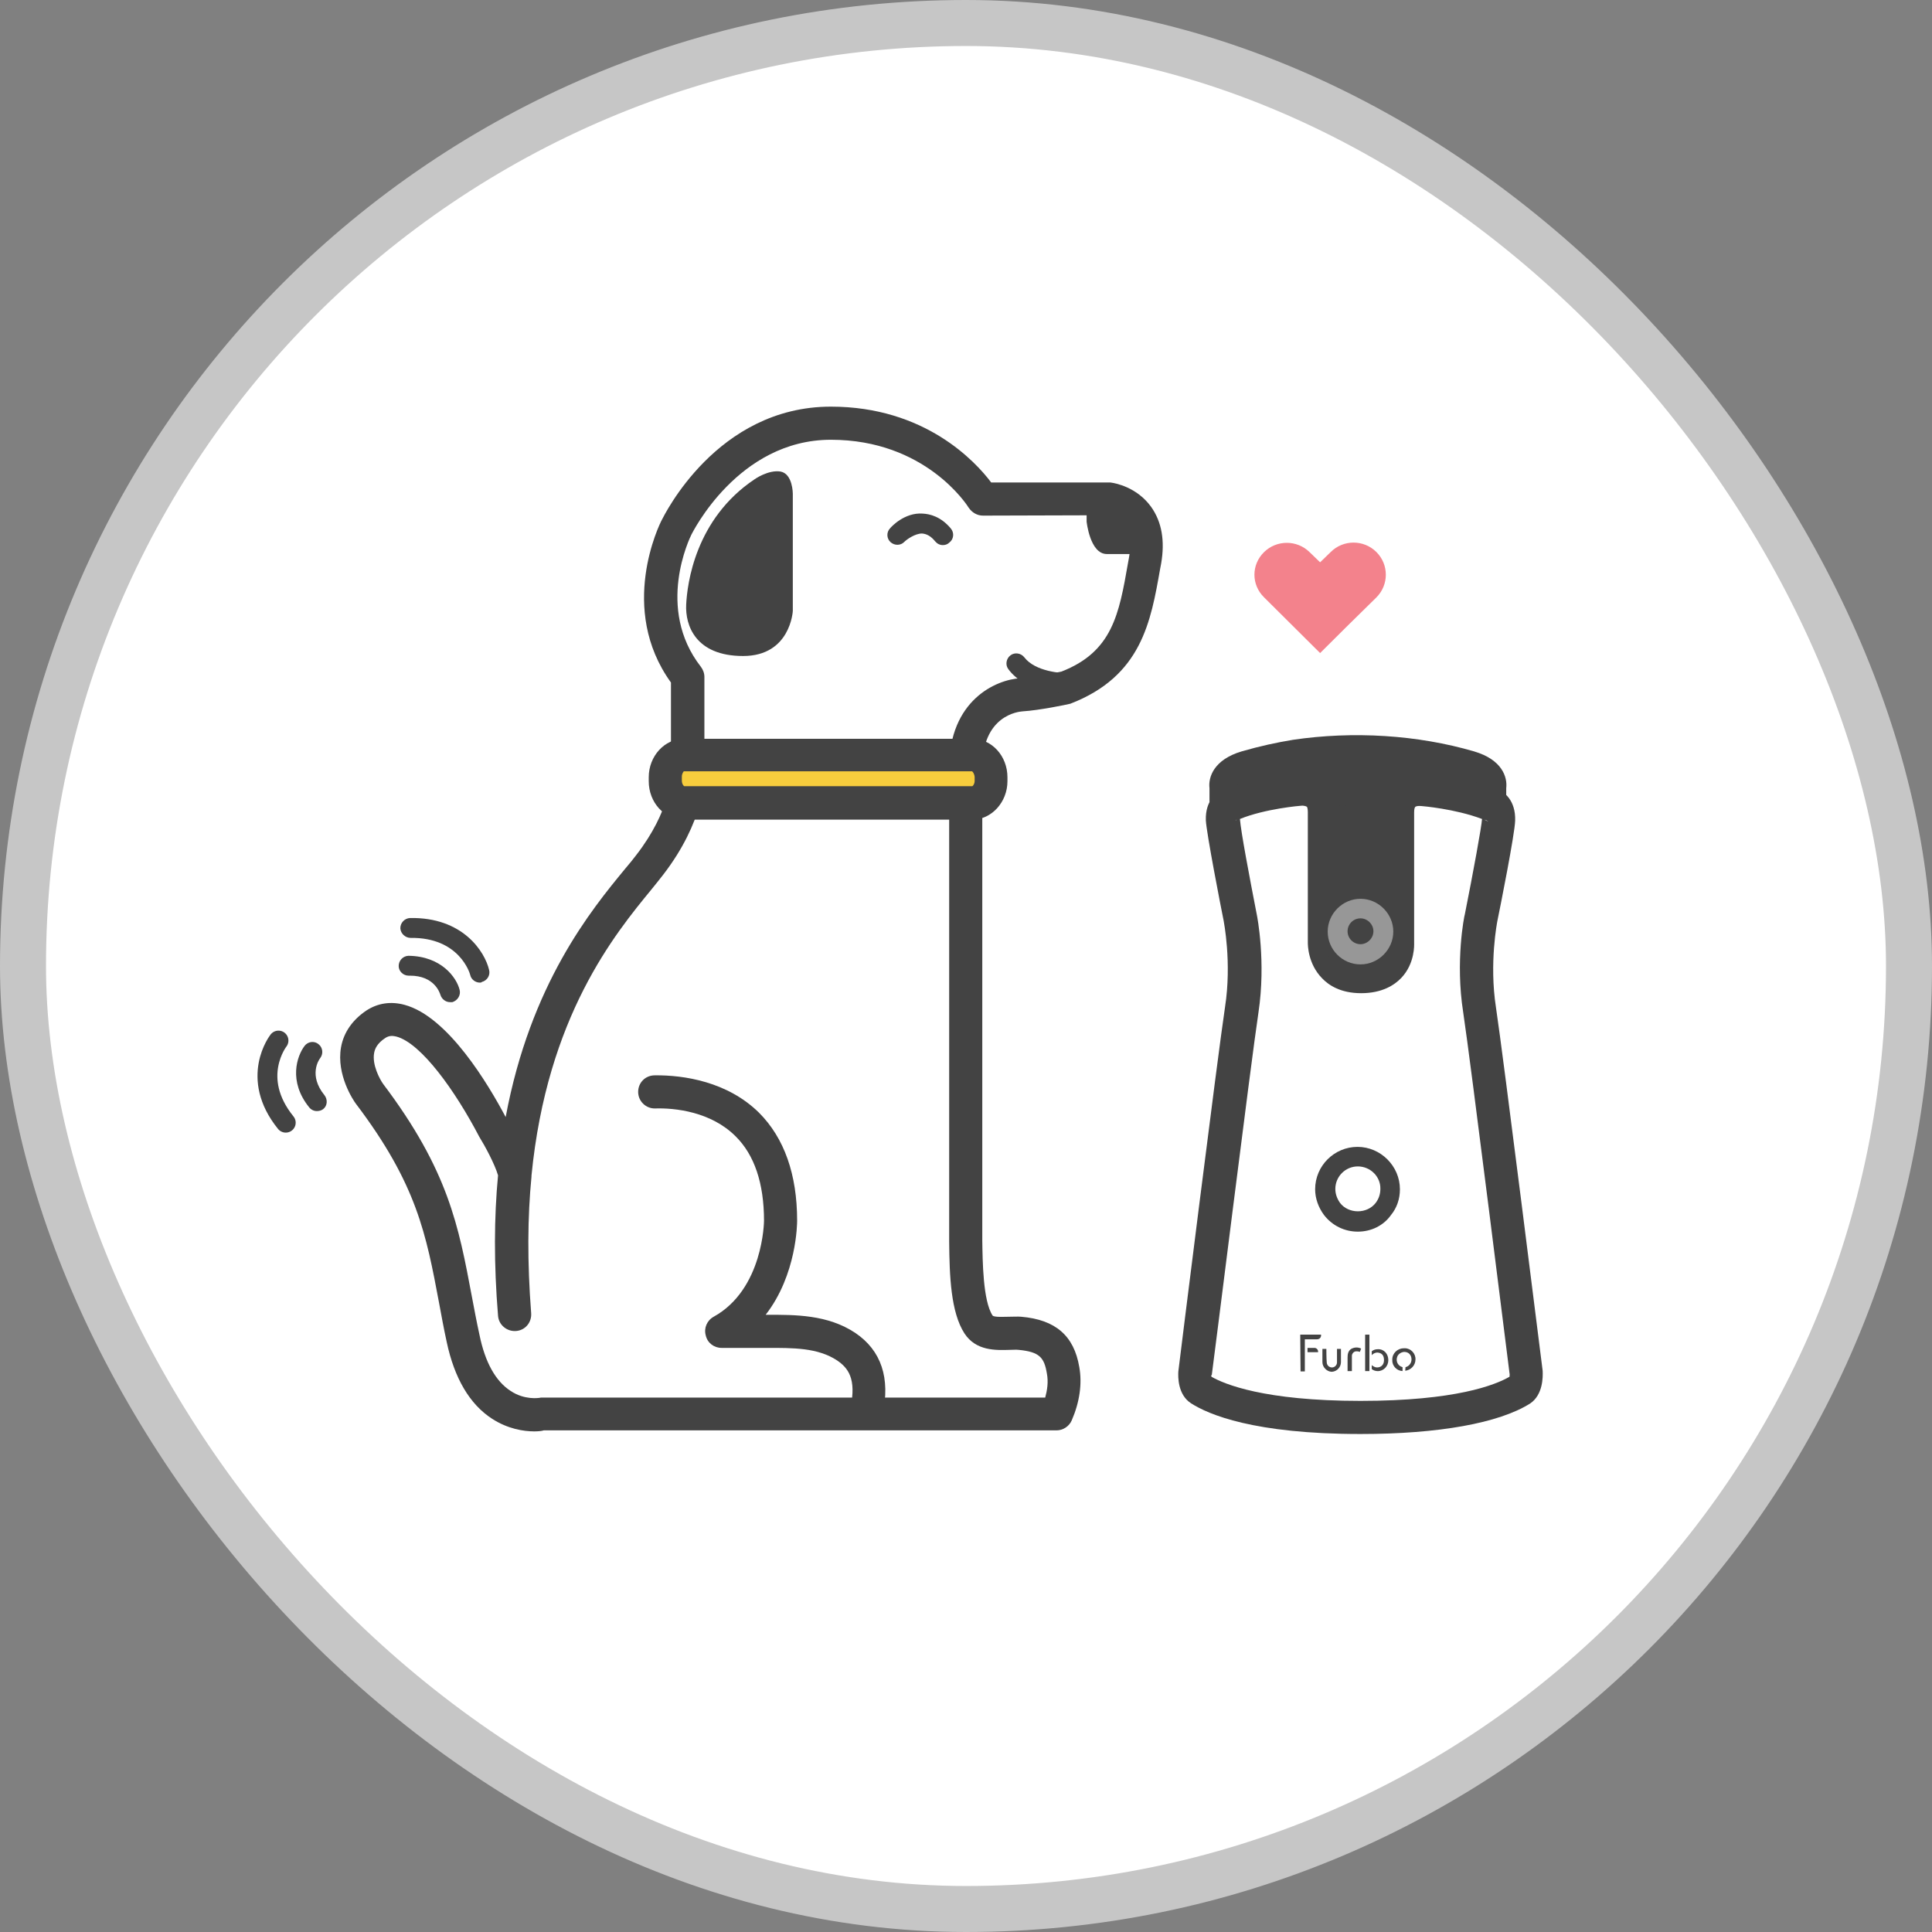
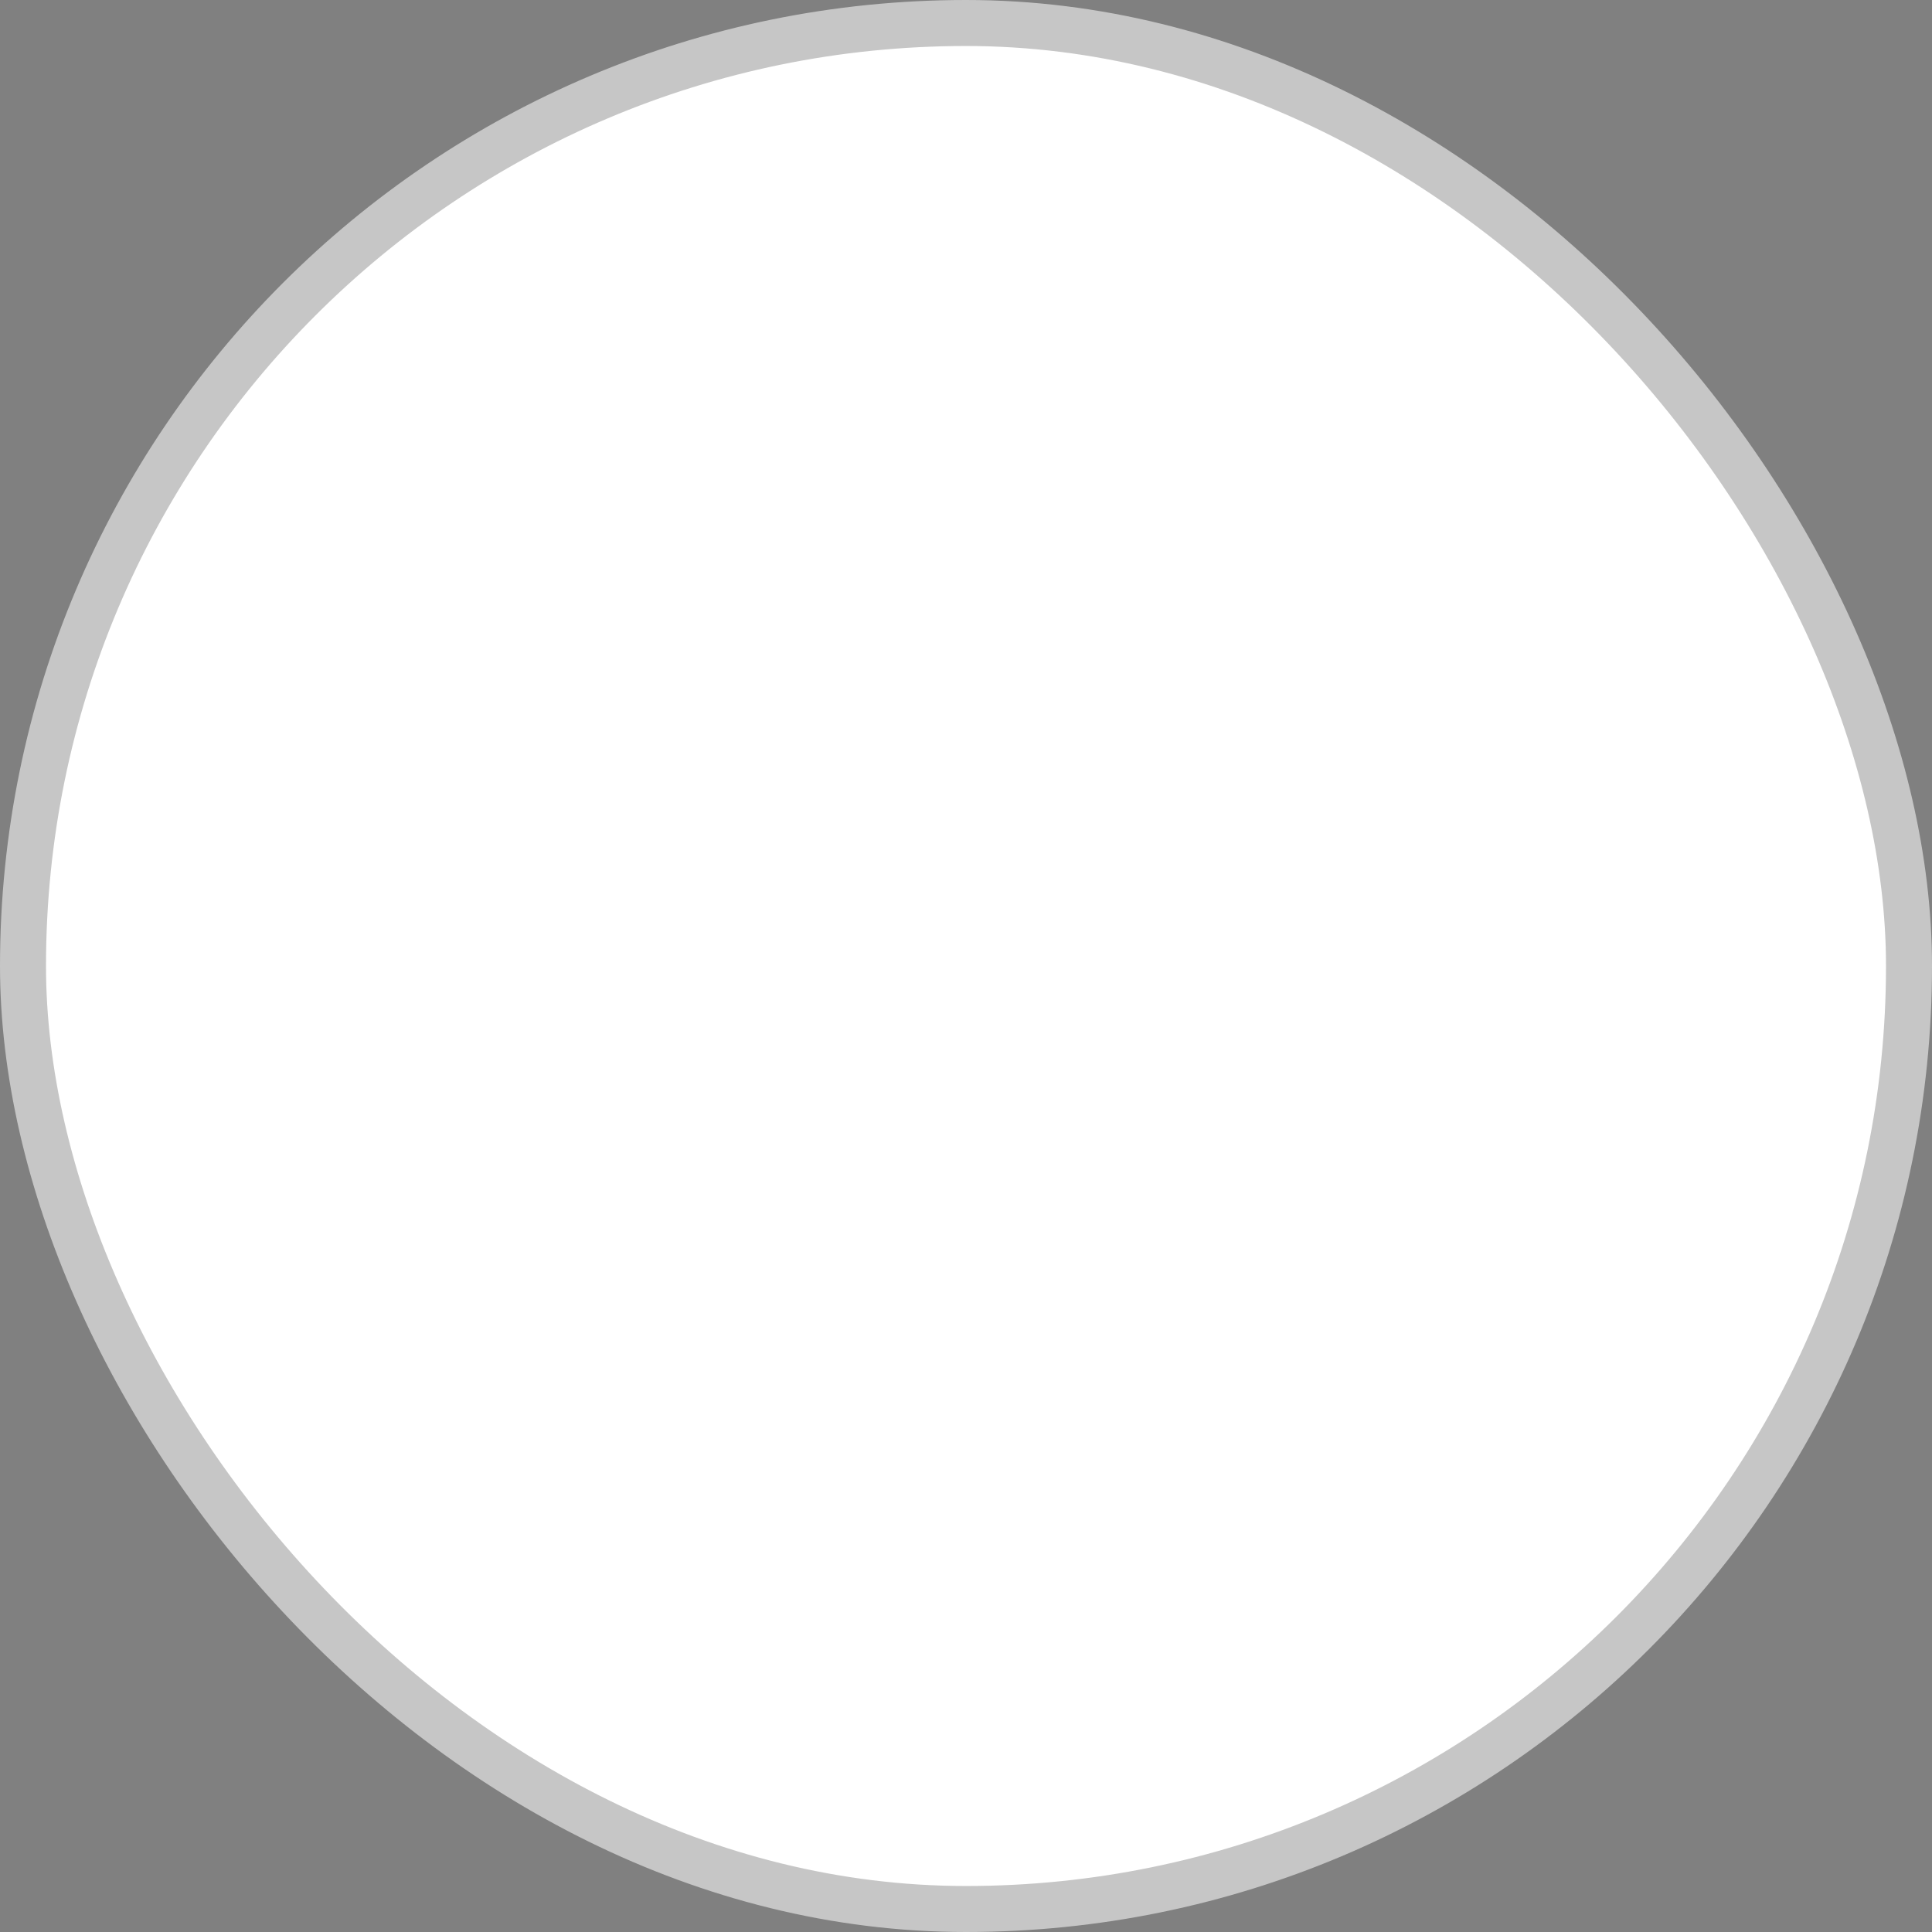
<svg xmlns="http://www.w3.org/2000/svg" width="42" height="42" viewBox="0 0 42 42" fill="none">
  <rect x="0" y="0" width="42" height="42" fill="#808080" stroke="none" />
  <rect x="0.5" y="0.5" width="41" height="41" rx="20.5" fill="white" />
  <g clip-path="url(#clip0_4500_6955)">
    <path fill-rule="evenodd" clip-rule="evenodd" d="M27.481 12.001C27.2 12.274 27.2 12.713 27.481 12.987L28.698 14.197C29.101 13.793 29.511 13.39 29.922 12.987C30.195 12.713 30.195 12.274 29.922 12.001C29.648 11.727 29.202 11.727 28.928 12.001L28.698 12.224L28.467 12.001C28.194 11.734 27.754 11.734 27.481 12.001Z" fill="#F3828C" />
    <path d="M11.612 31.117C11.389 31.117 11.043 31.066 10.698 30.843C10.208 30.526 9.877 29.957 9.711 29.173C9.646 28.877 9.596 28.597 9.546 28.33C9.265 26.833 9.063 25.745 7.738 23.996C7.688 23.931 7.306 23.369 7.414 22.765C7.472 22.441 7.666 22.167 7.969 21.965C8.214 21.807 8.494 21.764 8.79 21.843C9.74 22.095 10.618 23.578 10.993 24.284C11.533 21.389 12.85 19.784 13.592 18.884C13.686 18.776 13.765 18.675 13.837 18.581C14.571 17.631 14.586 16.889 14.586 16.882V14.837C13.426 13.232 14.341 11.389 14.384 11.309C14.434 11.216 15.579 8.84 18.063 8.84C20.101 8.84 21.202 10.028 21.548 10.489H24.14C24.248 10.503 24.716 10.589 25.026 11.021C25.256 11.345 25.328 11.756 25.242 12.253L25.22 12.368C25.018 13.513 24.817 14.701 23.269 15.298C23.182 15.32 22.592 15.442 22.232 15.464C22.138 15.471 21.354 15.55 21.354 16.688V26.969C21.361 27.409 21.368 28.28 21.577 28.597C21.606 28.64 21.829 28.625 21.93 28.625C22.03 28.625 22.124 28.618 22.203 28.625C22.945 28.69 23.348 29.036 23.463 29.72C23.528 30.08 23.47 30.483 23.298 30.879C23.24 31.009 23.11 31.095 22.966 31.095H11.821C11.778 31.109 11.706 31.117 11.612 31.117ZM8.523 22.52C8.473 22.52 8.422 22.534 8.379 22.563C8.192 22.685 8.149 22.808 8.134 22.887C8.084 23.146 8.257 23.463 8.329 23.564C9.747 25.443 9.97 26.653 10.258 28.186C10.309 28.453 10.359 28.726 10.424 29.021C10.546 29.619 10.777 30.029 11.101 30.238C11.403 30.44 11.713 30.389 11.72 30.389C11.742 30.382 11.77 30.382 11.792 30.382H22.722C22.765 30.224 22.794 30.044 22.758 29.857C22.7 29.511 22.599 29.389 22.146 29.345C22.088 29.338 22.023 29.345 21.951 29.345C21.656 29.353 21.217 29.374 20.965 28.985C20.67 28.525 20.641 27.747 20.634 26.991V16.688C20.634 15.226 21.649 14.773 22.182 14.744C22.506 14.715 23.074 14.6 23.074 14.6C24.183 14.168 24.327 13.354 24.522 12.238L24.543 12.123C24.673 11.374 24.226 11.23 24.082 11.201L21.368 11.209C21.246 11.209 21.13 11.144 21.058 11.036C21.022 10.978 20.115 9.56 18.063 9.56C16.04 9.56 15.046 11.597 15.032 11.619C14.996 11.691 14.247 13.225 15.234 14.492C15.284 14.557 15.313 14.636 15.313 14.715V16.875C15.313 16.904 15.32 17.847 14.413 19.021C14.341 19.114 14.254 19.222 14.161 19.337C13.369 20.302 11.893 22.095 11.554 25.558C11.554 25.565 11.554 25.573 11.554 25.58C11.468 26.458 11.461 27.437 11.547 28.546C11.562 28.748 11.418 28.921 11.216 28.935C11.022 28.949 10.842 28.805 10.827 28.604C10.734 27.473 10.741 26.458 10.827 25.551C10.755 25.306 10.546 24.917 10.417 24.709C9.898 23.715 9.157 22.678 8.617 22.534C8.581 22.527 8.552 22.52 8.523 22.52Z" fill="#434343" />
    <path d="M18.841 31.038C18.819 31.038 18.79 31.038 18.762 31.03C18.567 30.987 18.445 30.8 18.488 30.605C18.625 29.965 18.43 29.734 18.2 29.576C17.775 29.295 17.242 29.302 16.666 29.302H15.687C15.522 29.302 15.378 29.194 15.342 29.029C15.298 28.87 15.37 28.705 15.514 28.625C16.594 28.028 16.609 26.552 16.609 26.538C16.609 25.724 16.4 25.105 15.99 24.701C15.457 24.169 14.679 24.082 14.233 24.097C14.038 24.097 13.873 23.938 13.873 23.737C13.873 23.535 14.031 23.377 14.233 23.377C14.866 23.369 15.817 23.514 16.501 24.19C17.048 24.738 17.329 25.529 17.329 26.538C17.329 26.595 17.322 27.711 16.645 28.582H16.659C17.286 28.582 17.991 28.575 18.596 28.978C19.158 29.36 19.359 29.957 19.186 30.757C19.158 30.922 19.006 31.038 18.841 31.038Z" fill="#434343" />
    <path fill-rule="evenodd" clip-rule="evenodd" d="M17.235 10.733V13.282C17.235 13.282 17.185 14.261 16.155 14.261C15.118 14.261 14.895 13.592 14.917 13.145C14.938 12.699 15.111 11.281 16.407 10.417C16.407 10.417 16.702 10.208 16.969 10.251C17.235 10.301 17.235 10.733 17.235 10.733Z" fill="#434343" />
    <path fill-rule="evenodd" clip-rule="evenodd" d="M23.622 10.849V11.338C23.622 11.338 23.694 12.044 24.061 12.044H24.918L24.838 11.41L24.493 10.993L24.104 10.849H23.622Z" fill="#434343" />
    <path d="M20.497 11.85C20.432 11.85 20.374 11.821 20.331 11.77C20.238 11.655 20.144 11.605 20.043 11.598C19.892 11.598 19.712 11.727 19.662 11.777C19.582 11.864 19.446 11.864 19.359 11.785C19.273 11.706 19.266 11.569 19.352 11.482C19.381 11.446 19.669 11.137 20.058 11.165C20.216 11.173 20.454 11.23 20.67 11.489C20.749 11.583 20.734 11.72 20.641 11.792C20.598 11.835 20.547 11.85 20.497 11.85Z" fill="#434343" />
    <path d="M6.054 22.621C6.054 22.621 5.42 23.427 6.212 24.406" stroke="#434343" stroke-width="0.432" stroke-miterlimit="10" stroke-linecap="round" stroke-linejoin="round" />
    <path d="M6.889 24.154C6.824 24.154 6.766 24.126 6.723 24.075C6.262 23.506 6.457 22.952 6.622 22.736C6.694 22.642 6.831 22.621 6.925 22.7C7.018 22.772 7.033 22.909 6.961 23.002C6.932 23.038 6.702 23.377 7.054 23.809C7.126 23.902 7.119 24.039 7.026 24.111C6.99 24.14 6.939 24.154 6.889 24.154Z" fill="#434343" />
    <path d="M10.431 21.361C10.338 21.361 10.244 21.296 10.222 21.195C10.215 21.159 9.985 20.375 8.926 20.389C8.811 20.389 8.71 20.295 8.703 20.18C8.703 20.058 8.797 19.964 8.912 19.957C10.057 19.935 10.539 20.684 10.633 21.087C10.662 21.203 10.59 21.318 10.474 21.347C10.467 21.361 10.446 21.361 10.431 21.361Z" fill="#434343" />
    <path d="M9.783 21.786C9.69 21.786 9.603 21.721 9.574 21.627C9.56 21.584 9.445 21.21 8.912 21.21C8.905 21.21 8.89 21.21 8.883 21.21C8.768 21.21 8.667 21.116 8.667 21.001C8.667 20.879 8.761 20.785 8.876 20.778C9.596 20.785 9.927 21.253 9.992 21.519C10.021 21.635 9.949 21.75 9.834 21.786C9.819 21.786 9.805 21.786 9.783 21.786Z" fill="#434343" />
    <path d="M23.226 15.068C22.988 15.068 22.275 15.025 21.922 14.549C21.85 14.456 21.872 14.319 21.966 14.247C22.059 14.175 22.196 14.197 22.268 14.29C22.506 14.6 23.074 14.643 23.283 14.636C23.377 14.621 23.506 14.722 23.514 14.837C23.521 14.96 23.427 15.061 23.312 15.068C23.298 15.068 23.269 15.068 23.226 15.068Z" fill="#434343" />
    <path d="M21.138 17.458H14.874C14.65 17.458 14.47 17.242 14.47 16.983V16.897C14.47 16.637 14.658 16.421 14.874 16.421H21.138C21.361 16.421 21.541 16.637 21.541 16.897V16.983C21.541 17.235 21.361 17.458 21.138 17.458Z" fill="#F7CD3D" />
    <path d="M21.138 17.818H14.866C14.442 17.818 14.103 17.444 14.103 16.983V16.897C14.103 16.436 14.449 16.061 14.866 16.061H21.138C21.562 16.061 21.901 16.436 21.901 16.897V16.983C21.901 17.437 21.555 17.818 21.138 17.818ZM21.13 16.767H14.866C14.859 16.774 14.823 16.817 14.823 16.882V16.969C14.823 17.041 14.859 17.084 14.874 17.091H21.138C21.152 17.084 21.188 17.041 21.188 16.976V16.89C21.181 16.817 21.145 16.774 21.13 16.767Z" fill="#434343" />
    <path d="M32.391 17.408V17.113C32.391 17.113 32.456 16.832 31.952 16.688C30.757 16.342 29.403 16.263 28.165 16.45C27.805 16.508 27.452 16.587 27.099 16.688C26.595 16.839 26.66 17.113 26.66 17.113V17.408L27.769 17.113L28.568 17.149L28.964 17.545C28.964 17.545 29.36 17.545 30.159 17.545L30.555 17.149H31.354L32.154 17.35L32.391 17.408Z" fill="#434343" />
    <path d="M30.159 17.912H28.964C28.87 17.912 28.777 17.876 28.712 17.804L28.41 17.502L27.805 17.473L26.746 17.754C26.638 17.782 26.523 17.761 26.437 17.689C26.35 17.617 26.293 17.516 26.293 17.401V17.134C26.264 16.897 26.386 16.515 26.991 16.335C27.387 16.22 27.754 16.141 28.107 16.083C29.418 15.889 30.814 15.975 32.046 16.335C32.658 16.515 32.773 16.897 32.744 17.134V17.401C32.744 17.509 32.694 17.617 32.607 17.689C32.521 17.754 32.406 17.782 32.298 17.754L31.311 17.509H30.706L30.411 17.804C30.346 17.869 30.253 17.912 30.159 17.912ZM29.115 17.192H30.015L30.31 16.897C30.375 16.832 30.469 16.789 30.562 16.789H30.685C29.929 16.688 29.144 16.681 28.388 16.782L28.582 16.789C28.669 16.796 28.755 16.832 28.82 16.897L29.115 17.192Z" fill="#434343" />
    <path d="M29.576 31.174C27.258 31.174 26.271 30.75 25.89 30.505C25.602 30.317 25.609 29.929 25.616 29.814C25.652 29.511 26.473 22.938 26.631 21.893C26.782 20.922 26.602 20.029 26.602 20.021C26.538 19.705 26.228 18.113 26.214 17.833C26.199 17.386 26.466 17.199 26.624 17.163C27.222 16.89 28.158 16.81 28.194 16.803C28.215 16.803 28.582 16.753 28.863 16.997C28.986 17.105 29.137 17.307 29.137 17.66V20.504C29.137 20.677 29.216 20.878 29.576 20.878C29.742 20.878 29.857 20.842 29.922 20.77C30.015 20.677 30.015 20.518 30.015 20.518V17.66C30.015 17.307 30.166 17.105 30.289 16.997C30.57 16.76 30.937 16.803 30.98 16.81C30.994 16.81 31.93 16.89 32.593 17.192C32.686 17.206 32.953 17.393 32.938 17.84C32.931 18.128 32.614 19.719 32.55 20.029C32.55 20.036 32.37 20.929 32.521 21.901C32.679 22.945 33.5 29.526 33.536 29.799C33.543 29.936 33.543 30.325 33.262 30.512C32.586 30.937 31.275 31.174 29.576 31.174ZM26.336 29.929C26.61 30.087 27.474 30.454 29.576 30.454C31.642 30.454 32.506 30.109 32.816 29.929C32.816 29.907 32.823 29.878 32.816 29.857C32.809 29.814 31.966 23.038 31.808 22.002C31.635 20.9 31.83 19.913 31.844 19.878C32.024 18.977 32.211 17.955 32.218 17.804C31.628 17.581 30.908 17.523 30.901 17.523C30.843 17.516 30.778 17.523 30.764 17.545C30.757 17.552 30.742 17.581 30.742 17.66V20.504C30.742 20.526 30.764 20.943 30.462 21.26C30.318 21.411 30.051 21.591 29.59 21.591C29.144 21.591 28.885 21.418 28.741 21.267C28.431 20.95 28.431 20.54 28.431 20.489V17.653C28.431 17.581 28.417 17.545 28.41 17.538C28.388 17.523 28.323 17.509 28.287 17.516C28.266 17.516 27.502 17.581 26.955 17.804C26.977 18.085 27.157 19.035 27.322 19.885C27.33 19.921 27.524 20.907 27.358 22.009C27.2 23.046 26.358 29.821 26.343 29.893C26.329 29.886 26.329 29.907 26.336 29.929ZM32.269 17.818C32.29 17.833 32.319 17.847 32.355 17.854C32.326 17.84 32.298 17.826 32.269 17.818ZM26.89 17.818C26.876 17.826 26.869 17.826 26.854 17.833C26.869 17.833 26.883 17.826 26.89 17.818Z" fill="#434343" />
    <path d="M30.368 17.567C29.734 17.459 29.13 17.516 28.77 17.574V20.396C28.77 20.396 28.755 21.123 29.569 21.123C30.411 21.123 30.368 20.396 30.368 20.396V17.567Z" fill="#434343" />
    <path d="M29.576 20.965C29.18 20.965 28.863 20.641 28.863 20.252C28.863 19.863 29.187 19.539 29.576 19.539C29.965 19.539 30.289 19.863 30.289 20.252C30.289 20.641 29.965 20.965 29.576 20.965ZM29.576 19.964C29.418 19.964 29.295 20.093 29.295 20.245C29.295 20.403 29.425 20.526 29.576 20.526C29.727 20.526 29.857 20.396 29.857 20.245C29.857 20.093 29.727 19.964 29.576 19.964Z" fill="#979797" />
    <path d="M29.518 25.141C29.13 25.141 28.813 25.458 28.813 25.847C28.813 26.005 28.87 26.156 28.957 26.279C29.086 26.444 29.288 26.559 29.518 26.559C29.749 26.559 29.95 26.451 30.08 26.279C30.174 26.163 30.224 26.012 30.224 25.847C30.231 25.458 29.914 25.141 29.518 25.141Z" fill="white" />
-     <path d="M29.518 26.775C29.23 26.775 28.964 26.646 28.784 26.415C28.662 26.25 28.59 26.055 28.59 25.854C28.59 25.343 29.007 24.932 29.511 24.932C30.015 24.932 30.433 25.35 30.433 25.854C30.433 26.062 30.368 26.257 30.238 26.415C30.08 26.639 29.814 26.775 29.518 26.775ZM29.518 25.357C29.245 25.357 29.029 25.58 29.029 25.846C29.029 25.954 29.065 26.055 29.13 26.149C29.317 26.394 29.72 26.394 29.907 26.149C29.972 26.062 30.008 25.962 30.008 25.846C30.015 25.58 29.792 25.357 29.518 25.357Z" fill="#434343" />
    <path d="M28.266 29.014H28.719V29.029C28.719 29.079 28.683 29.115 28.633 29.115H28.366V29.813H28.273L28.266 29.014Z" fill="#434343" />
    <path d="M29.77 29.014H29.677V29.806H29.77V29.014Z" fill="#434343" />
    <path d="M29.821 29.677C29.857 29.706 29.893 29.727 29.936 29.727C30.022 29.727 30.087 29.67 30.087 29.569C30.087 29.468 30.044 29.411 29.943 29.403C29.9 29.403 29.85 29.425 29.821 29.461V29.375C29.857 29.346 29.9 29.331 29.95 29.331C30.087 29.324 30.181 29.432 30.181 29.569C30.181 29.699 30.08 29.807 29.95 29.807C29.907 29.807 29.857 29.792 29.821 29.763V29.677Z" fill="#434343" />
-     <path d="M30.548 29.799C30.67 29.785 30.771 29.684 30.771 29.554C30.778 29.425 30.67 29.31 30.541 29.31C30.534 29.31 30.526 29.31 30.519 29.31C30.382 29.31 30.267 29.418 30.267 29.554C30.267 29.554 30.267 29.554 30.267 29.562C30.26 29.691 30.361 29.799 30.49 29.806V29.72C30.397 29.698 30.346 29.605 30.368 29.518C30.382 29.446 30.447 29.396 30.526 29.389C30.627 29.389 30.685 29.461 30.685 29.554C30.685 29.634 30.627 29.706 30.555 29.72L30.548 29.799Z" fill="#434343" />
    <path d="M29.562 29.389L29.59 29.317C29.518 29.281 29.439 29.288 29.374 29.324C29.31 29.367 29.295 29.432 29.295 29.511V29.806H29.389V29.518C29.389 29.511 29.389 29.489 29.389 29.475C29.389 29.432 29.418 29.396 29.454 29.381C29.482 29.374 29.526 29.374 29.562 29.389Z" fill="#434343" />
    <path d="M28.424 29.302H28.575C28.618 29.302 28.654 29.338 28.654 29.381V29.396H28.424V29.302Z" fill="#434343" />
    <path d="M28.748 29.612V29.324H28.834C28.834 29.324 28.834 29.54 28.842 29.612C28.842 29.677 28.892 29.727 28.957 29.727C29.014 29.727 29.065 29.677 29.065 29.619V29.612C29.065 29.54 29.065 29.324 29.065 29.324H29.151V29.612C29.151 29.72 29.065 29.814 28.957 29.821C28.95 29.821 28.95 29.821 28.942 29.821C28.842 29.814 28.748 29.72 28.748 29.612Z" fill="#434343" />
  </g>
  <rect x="0.5" y="0.5" width="41" height="41" rx="20.5" stroke="#C6C6C6" />
  <defs>
    <clipPath id="clip0_4500_6955">
-       <rect width="27.936" height="22.334" fill="white" transform="translate(5.6 8.84)" />
-     </clipPath>
+       </clipPath>
  </defs>
</svg>